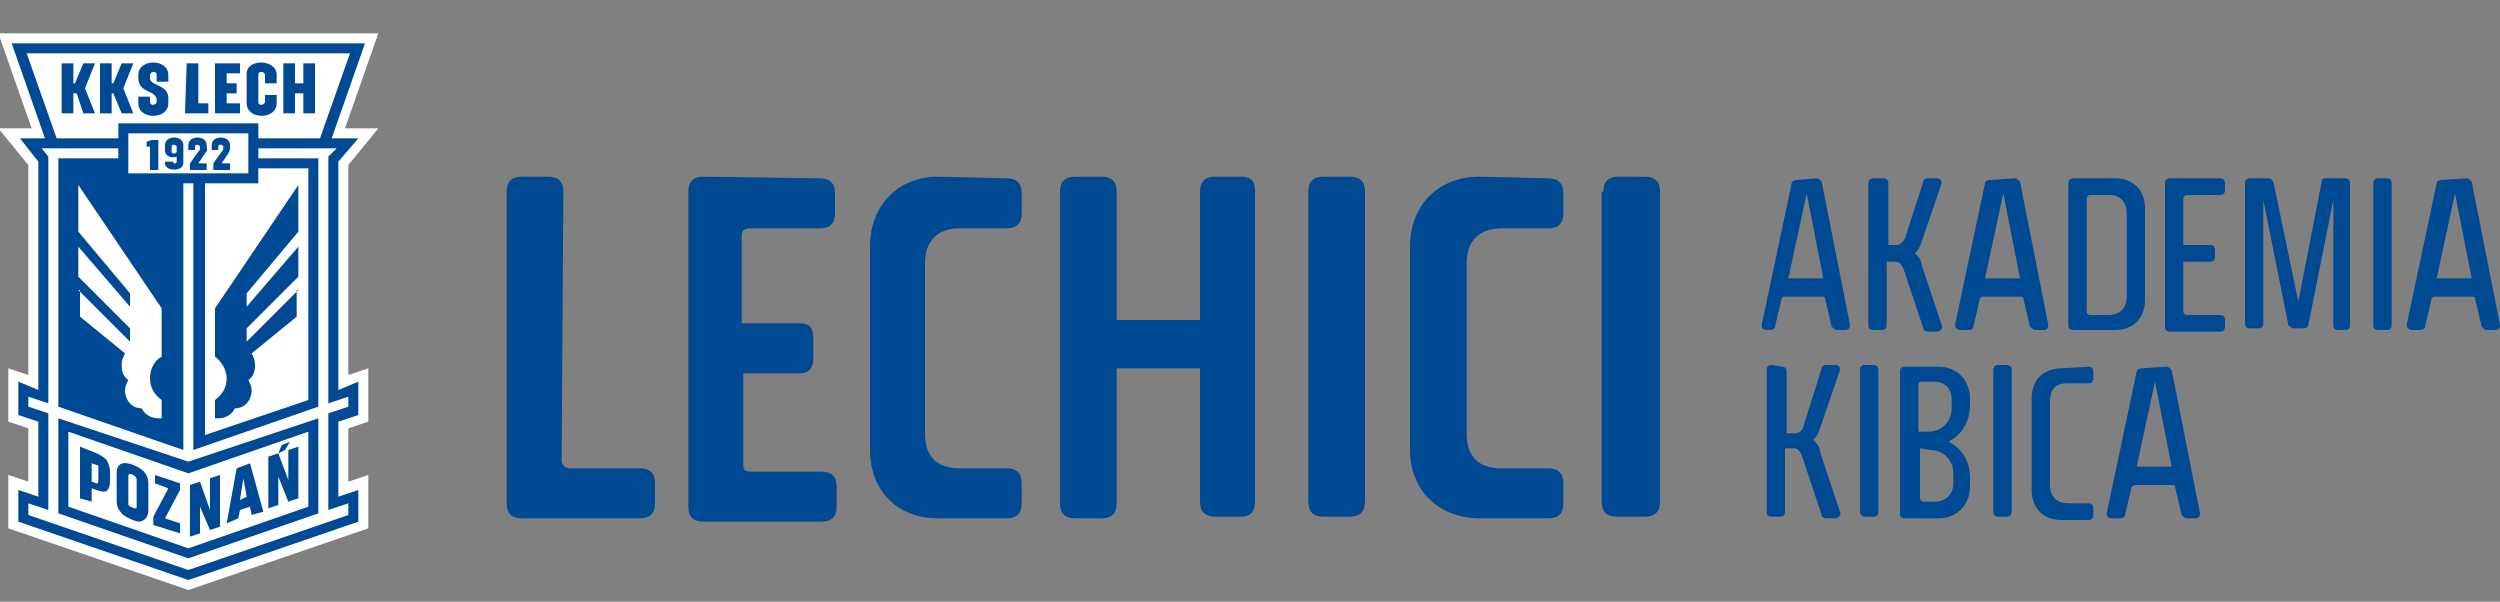
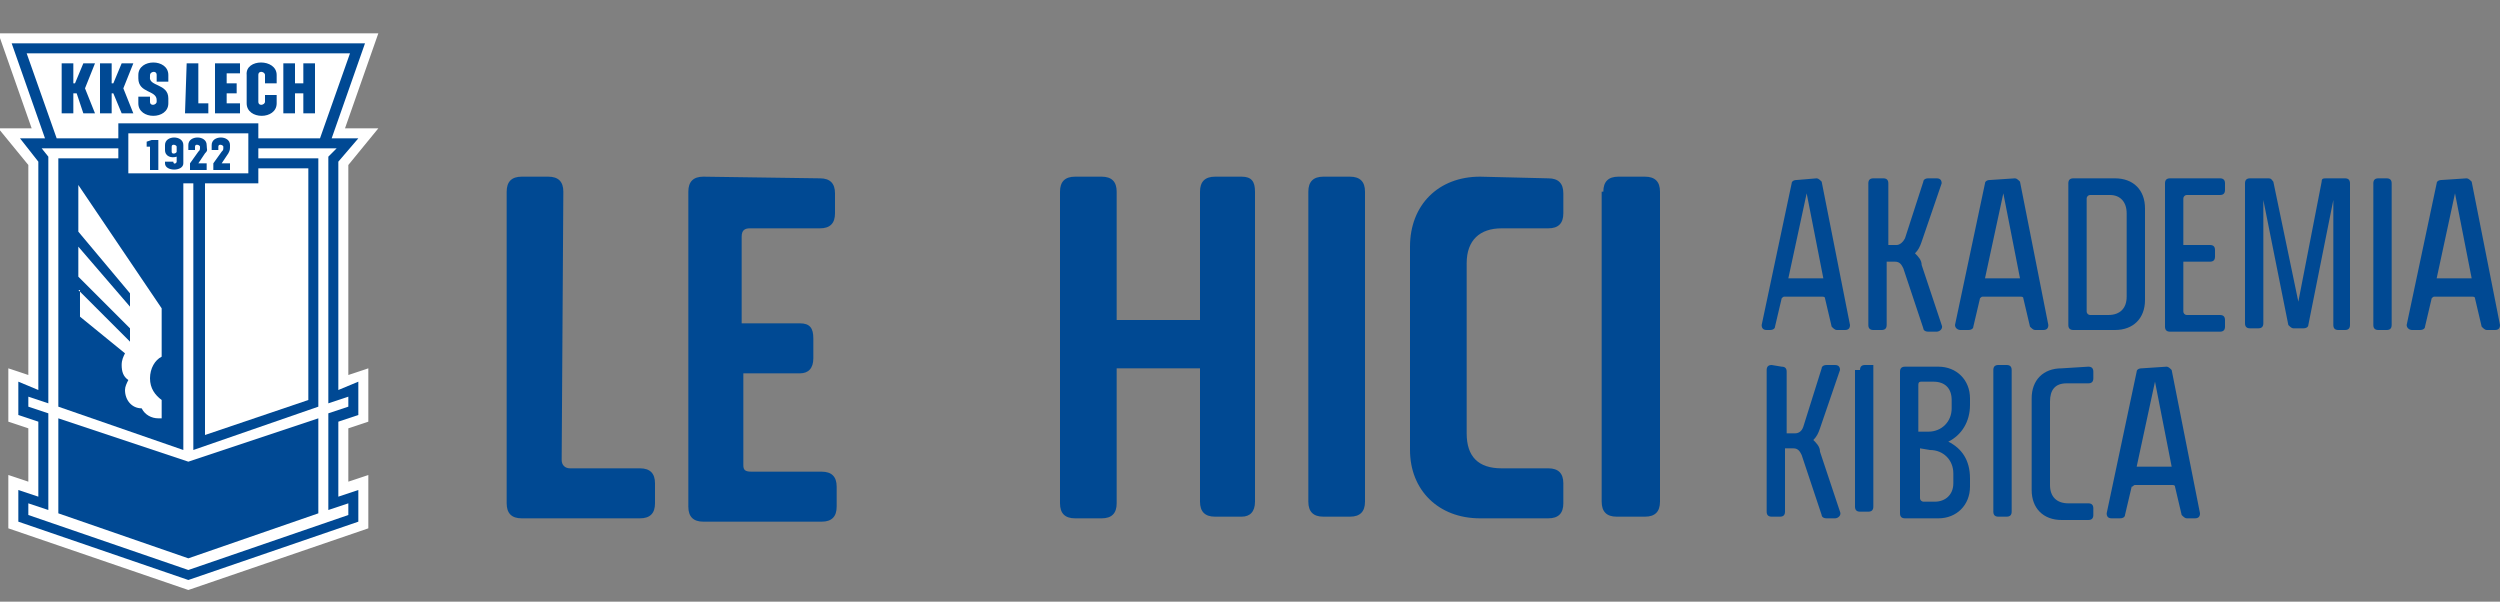
<svg xmlns="http://www.w3.org/2000/svg" xmlns:xlink="http://www.w3.org/1999/xlink" version="1.1" id="Layer_1" x="0px" y="0px" viewBox="0 0 150 36.1" style="enable-background:new 0 0 150 36.1;" xml:space="preserve">
  <rect x="0" y="0" width="150" height="36.1" fill="#808080" stroke="none" />
  <style type="text/css">
	.st0{fill:#004993;}
	.st1{clip-path:url(#SVGID_00000091730955705834729080000000659994686136171151_);fill:#FFFFFF;}
	.st2{clip-path:url(#SVGID_00000091730955705834729080000000659994686136171151_);fill:#004994;}
	.st3{clip-path:url(#SVGID_00000091730955705834729080000000659994686136171151_);}
	.st4{clip-path:url(#SVGID_00000135659735253619307570000012958082363103329715_);fill:#004994;}
	.st5{clip-path:url(#SVGID_00000135659735253619307570000012958082363103329715_);fill:#FFFFFF;}
</style>
  <g>
    <path class="st0" d="M33.7,27.6c0,0.3,0.2,0.5,0.5,0.5h4.2c0.6,0,0.9,0.3,0.9,0.9v1.2c0,0.6-0.3,0.9-0.9,0.9h-7.1   c-0.6,0-0.9-0.3-0.9-0.9V11.5c0-0.6,0.3-0.9,0.9-0.9h1.6c0.6,0,0.9,0.3,0.9,0.9L33.7,27.6L33.7,27.6z" />
    <path class="st0" d="M49.2,10.7c0.6,0,0.9,0.3,0.9,0.9v1.2c0,0.6-0.3,0.9-0.9,0.9H45c-0.3,0-0.5,0.1-0.5,0.5v5.2H48   c0.6,0,0.8,0.3,0.8,0.9v1.2c0,0.6-0.3,0.9-0.8,0.9h-3.4v5.5c0,0.3,0.1,0.4,0.5,0.4h4.2c0.6,0,0.9,0.3,0.9,0.9v1.2   c0,0.6-0.3,0.9-0.9,0.9h-7.1c-0.6,0-0.9-0.3-0.9-0.9V11.5c0-0.6,0.3-0.9,0.9-0.9L49.2,10.7L49.2,10.7z" />
-     <path class="st0" d="M60.4,10.7c0.6,0,0.9,0.3,0.9,0.9v1.2c0,0.6-0.3,0.9-0.9,0.9h-2.8c-1.3,0-2.1,0.7-2.1,2.1V26   c0,1.4,0.7,2.1,2.1,2.1h2.8c0.6,0,0.9,0.3,0.9,0.9v1.2c0,0.6-0.3,0.9-0.9,0.9h-4.1c-2.5,0-4.1-1.7-4.1-4.1V14.8   c0-2.5,1.7-4.2,4.1-4.2L60.4,10.7L60.4,10.7z" />
    <path class="st0" d="M67,22.2v8c0,0.6-0.3,0.9-0.9,0.9h-1.6c-0.6,0-0.9-0.3-0.9-0.9V11.5c0-0.6,0.3-0.9,0.9-0.9h1.6   c0.6,0,0.9,0.3,0.9,0.9v7.7h5v-7.7c0-0.6,0.3-0.9,0.9-0.9h1.6c0.6,0,0.8,0.3,0.8,0.9v18.6c0,0.6-0.3,0.9-0.8,0.9h-1.6   c-0.6,0-0.9-0.3-0.9-0.9v-8H67z" />
    <path class="st0" d="M78.5,11.5c0-0.6,0.3-0.9,0.9-0.9h1.6c0.6,0,0.9,0.3,0.9,0.9v18.6c0,0.6-0.3,0.9-0.9,0.9h-1.6   c-0.6,0-0.9-0.3-0.9-0.9V11.5z" />
    <path class="st0" d="M92.9,10.7c0.6,0,0.9,0.3,0.9,0.9v1.2c0,0.6-0.3,0.9-0.9,0.9h-2.8c-1.3,0-2.1,0.7-2.1,2.1V26   c0,1.4,0.7,2.1,2.1,2.1h2.8c0.6,0,0.9,0.3,0.9,0.9v1.2c0,0.6-0.3,0.9-0.9,0.9h-4.1c-2.5,0-4.2-1.7-4.2-4.1V14.8   c0-2.5,1.7-4.2,4.2-4.2L92.9,10.7L92.9,10.7z" />
    <path class="st0" d="M96.2,11.5c0-0.6,0.3-0.9,0.9-0.9h1.6c0.6,0,0.9,0.3,0.9,0.9v18.6c0,0.6-0.3,0.9-0.9,0.9H97   c-0.6,0-0.9-0.3-0.9-0.9V11.5z" />
  </g>
  <g>
    <path class="st0" d="M109,10.7c0.1,0,0.2,0.1,0.3,0.2l1.7,8.6c0,0.2-0.1,0.3-0.3,0.3h-0.5c-0.1,0-0.2-0.1-0.3-0.2l-0.4-1.7   c0-0.1-0.1-0.1-0.2-0.1h-2.2c-0.1,0-0.1,0-0.2,0.1l-0.4,1.7c0,0.1-0.1,0.2-0.3,0.2H106c-0.2,0-0.3-0.1-0.3-0.3l1.8-8.5   c0-0.1,0.1-0.2,0.3-0.2L109,10.7L109,10.7z M108.4,11.6l-1.1,5.1h2.1L108.4,11.6z" />
    <path class="st0" d="M113,10.7c0.2,0,0.3,0.1,0.3,0.3v3.7h0.5c0.2,0,0.4-0.2,0.5-0.4l1.1-3.4c0-0.1,0.1-0.2,0.3-0.2h0.5   c0.2,0,0.3,0.1,0.3,0.3l-1.2,3.5c-0.1,0.3-0.2,0.5-0.4,0.7c0.2,0.2,0.4,0.4,0.4,0.7l1.2,3.6c0.1,0.2-0.1,0.4-0.3,0.4h-0.5   c-0.2,0-0.3-0.1-0.3-0.2l-1.2-3.6c-0.1-0.2-0.2-0.4-0.5-0.4h-0.5v3.8c0,0.2-0.1,0.3-0.3,0.3h-0.5c-0.2,0-0.3-0.1-0.3-0.3V11   c0-0.2,0.1-0.3,0.3-0.3L113,10.7L113,10.7z" />
    <path class="st0" d="M120.9,10.7c0.1,0,0.2,0.1,0.3,0.2l1.7,8.6c0,0.2-0.1,0.3-0.3,0.3h-0.5c-0.1,0-0.2-0.1-0.3-0.2l-0.4-1.7   c0-0.1-0.1-0.1-0.2-0.1h-2.2c-0.1,0-0.1,0-0.2,0.1l-0.4,1.7c0,0.1-0.1,0.2-0.3,0.2h-0.5c-0.1,0-0.3-0.1-0.3-0.3l1.8-8.5   c0-0.1,0.1-0.2,0.3-0.2L120.9,10.7L120.9,10.7z M120.2,11.6l-1.1,5.1h2.1L120.2,11.6z" />
    <path class="st0" d="M126.9,10.7c1.1,0,1.8,0.7,1.8,1.8V18c0,1.1-0.7,1.8-1.8,1.8h-2.5c-0.2,0-0.3-0.1-0.3-0.3V11   c0-0.2,0.1-0.3,0.3-0.3L126.9,10.7L126.9,10.7z M125.4,11.7c-0.1,0-0.2,0.1-0.2,0.2v6.8c0,0.1,0.1,0.2,0.2,0.2h1.1   c0.7,0,1.1-0.4,1.1-1.1v-5c0-0.7-0.4-1.1-1-1.1L125.4,11.7L125.4,11.7z" />
    <path class="st0" d="M133.2,10.7c0.2,0,0.3,0.1,0.3,0.3v0.4c0,0.2-0.1,0.3-0.3,0.3h-2c-0.1,0-0.2,0.1-0.2,0.2v2.8h1.6   c0.2,0,0.3,0.1,0.3,0.3v0.4c0,0.2-0.1,0.3-0.3,0.3h-1.6v3c0,0.1,0.1,0.2,0.2,0.2h2c0.2,0,0.3,0.1,0.3,0.3v0.4   c0,0.2-0.1,0.3-0.3,0.3h-3c-0.2,0-0.3-0.1-0.3-0.3V11c0-0.2,0.1-0.3,0.3-0.3L133.2,10.7L133.2,10.7z" />
    <path class="st0" d="M137.9,18.1l1.4-7.2c0-0.2,0.1-0.2,0.3-0.2h1.1c0.2,0,0.3,0.1,0.3,0.3v8.5c0,0.2-0.1,0.3-0.3,0.3h-0.4   c-0.2,0-0.3-0.1-0.3-0.3V12l-1.5,7.5c0,0.1-0.1,0.2-0.3,0.2h-0.6c-0.1,0-0.2-0.1-0.3-0.2l-1.5-7.5v7.4c0,0.2-0.1,0.3-0.3,0.3H135   c-0.2,0-0.3-0.1-0.3-0.3V11c0-0.2,0.1-0.3,0.3-0.3h1.1c0.2,0,0.2,0.1,0.3,0.2L137.9,18.1z" />
    <path class="st0" d="M142.4,11c0-0.2,0.1-0.3,0.3-0.3h0.5c0.2,0,0.3,0.1,0.3,0.3v8.5c0,0.2-0.1,0.3-0.3,0.3h-0.5   c-0.2,0-0.3-0.1-0.3-0.3V11z" />
    <path class="st0" d="M148,10.7c0.1,0,0.2,0.1,0.3,0.2l1.7,8.6c0,0.2-0.1,0.3-0.3,0.3h-0.5c-0.1,0-0.2-0.1-0.3-0.2l-0.4-1.7   c0-0.1-0.1-0.1-0.2-0.1h-2.2c-0.1,0-0.1,0-0.2,0.1l-0.4,1.7c0,0.1-0.1,0.2-0.3,0.2h-0.5c-0.1,0-0.3-0.1-0.3-0.3l1.8-8.5   c0-0.1,0.1-0.2,0.3-0.2L148,10.7L148,10.7z M147.3,11.6l-1.1,5.1h2.1L147.3,11.6z" />
    <path class="st0" d="M106.9,22c0.2,0,0.3,0.1,0.3,0.3v3.7h0.5c0.2,0,0.4-0.1,0.5-0.4l1.1-3.5c0-0.1,0.1-0.2,0.3-0.2h0.5   c0.2,0,0.3,0.1,0.3,0.3l-1.2,3.5c-0.1,0.3-0.2,0.5-0.4,0.7c0.2,0.2,0.4,0.4,0.4,0.7l1.2,3.6c0.1,0.2-0.1,0.4-0.3,0.4h-0.5   c-0.2,0-0.3-0.1-0.3-0.2l-1.2-3.6c-0.1-0.2-0.2-0.4-0.5-0.4h-0.5v3.8c0,0.2-0.1,0.3-0.3,0.3h-0.5c-0.2,0-0.3-0.1-0.3-0.3v-8.5   c0-0.2,0.1-0.3,0.3-0.3L106.9,22L106.9,22z" />
-     <path class="st0" d="M111.6,22.2c0-0.2,0.1-0.3,0.3-0.3h0.5c0.2,0,0.3,0.1,0.3,0.3v8.5c0,0.2-0.1,0.3-0.3,0.3h-0.5   c-0.2,0-0.3-0.1-0.3-0.3V22.2z" />
+     <path class="st0" d="M111.6,22.2c0-0.2,0.1-0.3,0.3-0.3h0.5v8.5c0,0.2-0.1,0.3-0.3,0.3h-0.5   c-0.2,0-0.3-0.1-0.3-0.3V22.2z" />
    <path class="st0" d="M116.3,22c1.1,0,1.9,0.8,1.9,1.9v0.4c0,1-0.5,1.8-1.3,2.2c0.8,0.4,1.3,1.1,1.3,2.2v0.5c0,1.1-0.8,1.9-1.9,1.9   h-2c-0.2,0-0.3-0.1-0.3-0.3v-8.5c0-0.2,0.1-0.3,0.3-0.3L116.3,22L116.3,22z M115.3,22.9c-0.1,0-0.2,0-0.2,0.2v2.8h0.6   c0.8,0,1.4-0.6,1.4-1.4V24c0-0.7-0.4-1.1-1.1-1.1H115.3z M115.2,26.9v3c0,0.1,0.1,0.2,0.2,0.2h0.7c0.6,0,1.1-0.4,1.1-1.1v-0.6   c0-0.8-0.6-1.4-1.4-1.4L115.2,26.9L115.2,26.9z" />
    <path class="st0" d="M119.6,22.2c0-0.2,0.1-0.3,0.3-0.3h0.5c0.2,0,0.3,0.1,0.3,0.3v8.5c0,0.2-0.1,0.3-0.3,0.3h-0.5   c-0.2,0-0.3-0.1-0.3-0.3V22.2z" />
    <path class="st0" d="M125.3,22c0.2,0,0.3,0.1,0.3,0.3v0.4c0,0.2-0.1,0.3-0.3,0.3h-1.3c-0.7,0-1,0.4-1,1.1v5c0,0.7,0.4,1.1,1.1,1.1   h1.2c0.2,0,0.3,0.1,0.3,0.3v0.4c0,0.2-0.1,0.3-0.3,0.3h-1.6c-1.1,0-1.8-0.7-1.8-1.8v-5.5c0-1.1,0.7-1.8,1.8-1.8L125.3,22L125.3,22z   " />
    <path class="st0" d="M130,22c0.1,0,0.2,0.1,0.3,0.2l1.7,8.6c0,0.2-0.1,0.3-0.3,0.3h-0.5c-0.1,0-0.2-0.1-0.3-0.2l-0.4-1.7   c0-0.1-0.1-0.1-0.2-0.1h-2.2c-0.1,0-0.1,0.1-0.2,0.1l-0.4,1.7c0,0.1-0.1,0.2-0.3,0.2h-0.5c-0.2,0-0.3-0.1-0.3-0.3l1.8-8.5   c0-0.1,0.1-0.2,0.3-0.2L130,22L130,22z M129.3,22.9l-1.1,5.1h2.1L129.3,22.9z" />
  </g>
  <g id="herb_kolor_00000101086135960164832750000016691175243100886935_">
    <g>
      <defs>
        <rect id="SVGID_1_" x="-0.1" y="2" width="22.9" height="33.4" />
      </defs>
      <clipPath id="SVGID_00000084513844396322145450000006486383710907357342_">
        <use xlink:href="#SVGID_1_" style="overflow:visible;" />
      </clipPath>
      <polygon style="clip-path:url(#SVGID_00000084513844396322145450000006486383710907357342_);fill:#FFFFFF;" points="-0.1,2     1.9,7.7 -0.1,7.7 1.7,9.9 1.7,22.5 0.5,22.1 0.5,25.3 1.7,25.7 1.7,28.9 0.5,28.5 0.5,31.7 11.3,35.4 22.1,31.7 22.1,28.5     20.9,28.9 20.9,25.7 22.1,25.3 22.1,22.1 20.9,22.5 20.9,9.9 22.7,7.7 20.7,7.7 22.7,2   " />
      <polygon style="clip-path:url(#SVGID_00000084513844396322145450000006486383710907357342_);fill:#004994;" points="21.9,2.6     19.9,8.3 21.4,8.3 21.5,8.3 20.3,9.7 20.3,23.4 21.5,22.9 21.5,24.9 20.3,25.3 20.3,29.8 21.5,29.4 21.5,31.3 11.3,34.8 1.1,31.3     1.1,29.4 2.3,29.8 2.3,25.3 1.1,24.9 1.1,24.9 1.1,24.2 1.1,22.9 1.1,22.9 2.3,23.4 2.3,9.7 1.2,8.3 2.7,8.3 0.7,2.6   " />
      <polygon style="clip-path:url(#SVGID_00000084513844396322145450000006486383710907357342_);fill:#FFFFFF;" points="20.2,8.9     19.7,9.4 19.7,24.2 20.9,23.8 20.9,24.4 19.7,24.8 19.7,30.6 20.9,30.2 20.9,30.9 11.3,34.2 1.7,30.9 1.7,30.2 2.9,30.6 2.9,24.8     1.7,24.4 1.7,23.8 2.9,24.2 2.9,9.4 2.5,8.9 7.1,8.9 7.1,9.5 3.5,9.5 3.5,24.4 11,27 11,11 11.6,11 11.6,27 19.1,24.4 19.1,9.5     15.5,9.5 15.5,8.9   " />
      <polygon style="clip-path:url(#SVGID_00000084513844396322145450000006486383710907357342_);fill:#FFFFFF;" points="21,3.2     19.2,8.3 15.5,8.3 15.5,7.4 7.1,7.4 7.1,8.3 3.4,8.3 1.6,3.2   " />
      <polygon style="clip-path:url(#SVGID_00000084513844396322145450000006486383710907357342_);fill:#004994;" points="19.1,25.1     19.1,30.8 11.3,33.5 3.5,30.8 3.5,25.1 11.3,27.7   " />
-       <polygon style="clip-path:url(#SVGID_00000084513844396322145450000006486383710907357342_);fill:#FFFFFF;" points="18.5,25.9     18.5,30.4 11.3,32.9 4.1,30.4 4.1,25.9 11.3,28.4   " />
      <rect x="7.7" y="8" style="clip-path:url(#SVGID_00000084513844396322145450000006486383710907357342_);fill:#FFFFFF;" width="7.2" height="2.4" />
      <polygon style="clip-path:url(#SVGID_00000084513844396322145450000006486383710907357342_);fill:#FFFFFF;" points="15.5,10.1     18.5,10.1 18.5,24 12.3,26.1 12.3,11 15.5,11   " />
      <g style="clip-path:url(#SVGID_00000084513844396322145450000006486383710907357342_);">
        <defs>
          <rect id="SVGID_00000063591362591315731740000001331443497169734285_" x="-0.1" y="2" width="22.9" height="33.4" />
        </defs>
        <clipPath id="SVGID_00000145765402161673612610000006729937869797827490_">
          <use xlink:href="#SVGID_00000063591362591315731740000001331443497169734285_" style="overflow:visible;" />
        </clipPath>
-         <path style="clip-path:url(#SVGID_00000145765402161673612610000006729937869797827490_);fill:#004994;" d="M17.9,17.4l-3.1,3.1     v-0.8l3.1-3.1v-1.8l-3.1,3.6v-0.8l3.1-3.7v-2.8l-5,7.4v2.9c0.4,0.3,0.7,0.8,0.7,1.3c0,0.6-0.3,1-0.7,1.3v1.1c0.1,0,0.2,0,0.2,0     c0.4,0,0.8-0.2,1-0.6c0.6,0,1-0.5,1-1.1c0-0.2-0.1-0.4-0.2-0.6c0.3-0.2,0.4-0.5,0.4-0.9c0-0.3-0.1-0.5-0.2-0.7l2.7-2.2V17.4z" />
        <path style="clip-path:url(#SVGID_00000145765402161673612610000006729937869797827490_);fill:#FFFFFF;" d="M4.7,17.4l3.1,3.1     v-0.8l-3.1-3.1v-1.8l3.1,3.6v-0.8l-3.1-3.7v-2.8l5,7.4v2.9C9.3,21.6,9,22.1,9,22.7c0,0.6,0.3,1,0.7,1.3v1.1c-0.1,0-0.2,0-0.2,0     c-0.4,0-0.8-0.2-1-0.6c-0.6,0-1-0.5-1-1.1c0-0.2,0.1-0.4,0.2-0.6c-0.3-0.2-0.4-0.5-0.4-0.9c0-0.3,0.1-0.5,0.2-0.7l-2.7-2.2V17.4z     " />
        <path style="clip-path:url(#SVGID_00000145765402161673612610000006729937869797827490_);fill:#004994;" d="M9.5,10.2l0-1.8H9.1     L8.8,8.5v0.3l0.2,0v1.4H9.5z M10.6,9.1c0,0.1-0.3,0.2-0.3,0V8.8c0-0.2,0.3-0.1,0.3,0V9.1z M11,9.8V9v0V8.7c0-0.6-1.1-0.6-1.1,0v0     V9v0c0,0.4,0.4,0.5,0.7,0.4v0.3c0,0.1-0.2,0.2-0.2,0v0H9.9v0.1C9.9,10.3,11,10.3,11,9.8 M11.4,10.2h1V9.8h-0.5l0.4-0.6     C12.5,9,12.4,9,12.4,8.7c0-0.6-1.1-0.6-1.1,0V9h0.4V8.8c0-0.2,0.3-0.1,0.3,0c0,0.2,0,0.2-0.1,0.3l-0.5,0.7V10.2z M13.8,9.8h-0.5     l0.4-0.6C13.8,9,13.8,9,13.8,8.7c0-0.6-1.1-0.6-1.1,0V9h0.4V8.8c0-0.2,0.3-0.1,0.3,0c0,0.2,0,0.2-0.1,0.3l-0.5,0.7v0.4h1V9.8z" />
        <path style="clip-path:url(#SVGID_00000145765402161673612610000006729937869797827490_);fill:#004994;" d="M5.9,28.8     c0,0.1,0,0.2-0.1,0.2c-0.1,0-0.2-0.1-0.3-0.1v-1.1l0.3,0.1c0.1,0,0.1,0.1,0.1,0.1h0c0,0,0,0.1,0,0.2V28.8z M6.6,28.9l0-0.6     c0-0.3-0.1-0.5-0.2-0.7c-0.2-0.2-0.4-0.3-0.6-0.4l-1-0.4v3.1l0.7,0.2v-0.8c0.3,0.1,0.5,0.2,0.8,0.2C6.4,29.5,6.6,29.3,6.6,28.9      M8.2,30.4c0,0.1,0,0.1-0.1,0.1c-0.1,0-0.2-0.1-0.3-0.1c-0.1-0.1-0.1-0.1-0.1-0.2v-1.6c0-0.2,0.1-0.2,0.3-0.1     c0.1,0.1,0.2,0.1,0.2,0.3V30.4z M8.9,30.6V29c0-0.6-0.4-0.9-0.9-1.1c-0.5-0.2-1-0.2-1,0.5V30c0,0.4,0.1,0.6,0.4,0.9     c0.3,0.2,0.7,0.4,1,0.4C8.8,31.2,8.9,30.9,8.9,30.6 M9.9,31.1l0.9-1.7V29l-1.5-0.5l0,0V29l0.8,0.3L9.2,31v0.5l1.6,0.5l0,0v-0.6     L9.9,31.1z M12.6,31.8l0.6-0.2v-3.1l-0.6,0.2v1.9L12,28.9l-0.6,0.2v3.1L12,32v-1.6L12.6,31.8z M14.8,29.8L14.4,30l0.2-1.3     L14.8,29.8z M15.1,30.9l0.7-0.2L15,27.8l-0.8,0.3l-0.6,3.3l0.7-0.3l0.1-0.5l0.6-0.2L15.1,30.9z M17.1,27l0.3-0.5l-0.5,0.2     l-0.2,0.5L17.1,27z M17.9,29.9v-3.1L17.3,27v1.8l-0.6-1.6l-0.6,0.2v3.1l0.6-0.2v-1.7l0.6,1.5L17.9,29.9z" />
        <path style="clip-path:url(#SVGID_00000145765402161673612610000006729937869797827490_);fill:#004994;" d="M10.1,5.9v0.3     c0,1-1.8,1-1.8,0V5.8h0.7v0.3c0,0.3,0.4,0.2,0.4,0V6c0-0.6-1.1-0.4-1.1-1.3V4.5c0-1,1.8-1,1.8,0v0.4H9.4V4.5c0-0.3-0.4-0.2-0.4,0     v0.1C8.9,5.2,10.1,5,10.1,5.9 M11.2,3.8h0.7v2.4h0.6v0.6h-1.4L11.2,3.8z M12.9,3.8l1.5,0l0,0.6h-0.8V5h0.6l0,0.6h-0.6v0.6h0.8     l0,0.6h-1.5V3.8z M17,6.8v-3h0.7V5h0.5V3.8h0.7v3h-0.7V5.6h-0.5v1.2H17z M16.6,4.5V5h-0.7V4.5c0-0.2-0.4-0.3-0.4,0v1.6     c0,0.3,0.4,0.2,0.4,0V5.7h0.7v0.5c0,1-1.8,1-1.8,0V4.5C14.7,3.5,16.6,3.5,16.6,4.5 M6,6.8v-3h0.7V5l0.1,0l0.5-1.2H8L7.4,5.3     L8,6.8H7.3L6.8,5.6H6.7v1.2H6z M3.7,6.8v-3h0.7V5l0.1,0L5,3.8h0.7L5.1,5.3l0.6,1.5H5L4.6,5.6H4.4v1.2H3.7z" />
      </g>
    </g>
  </g>
</svg>